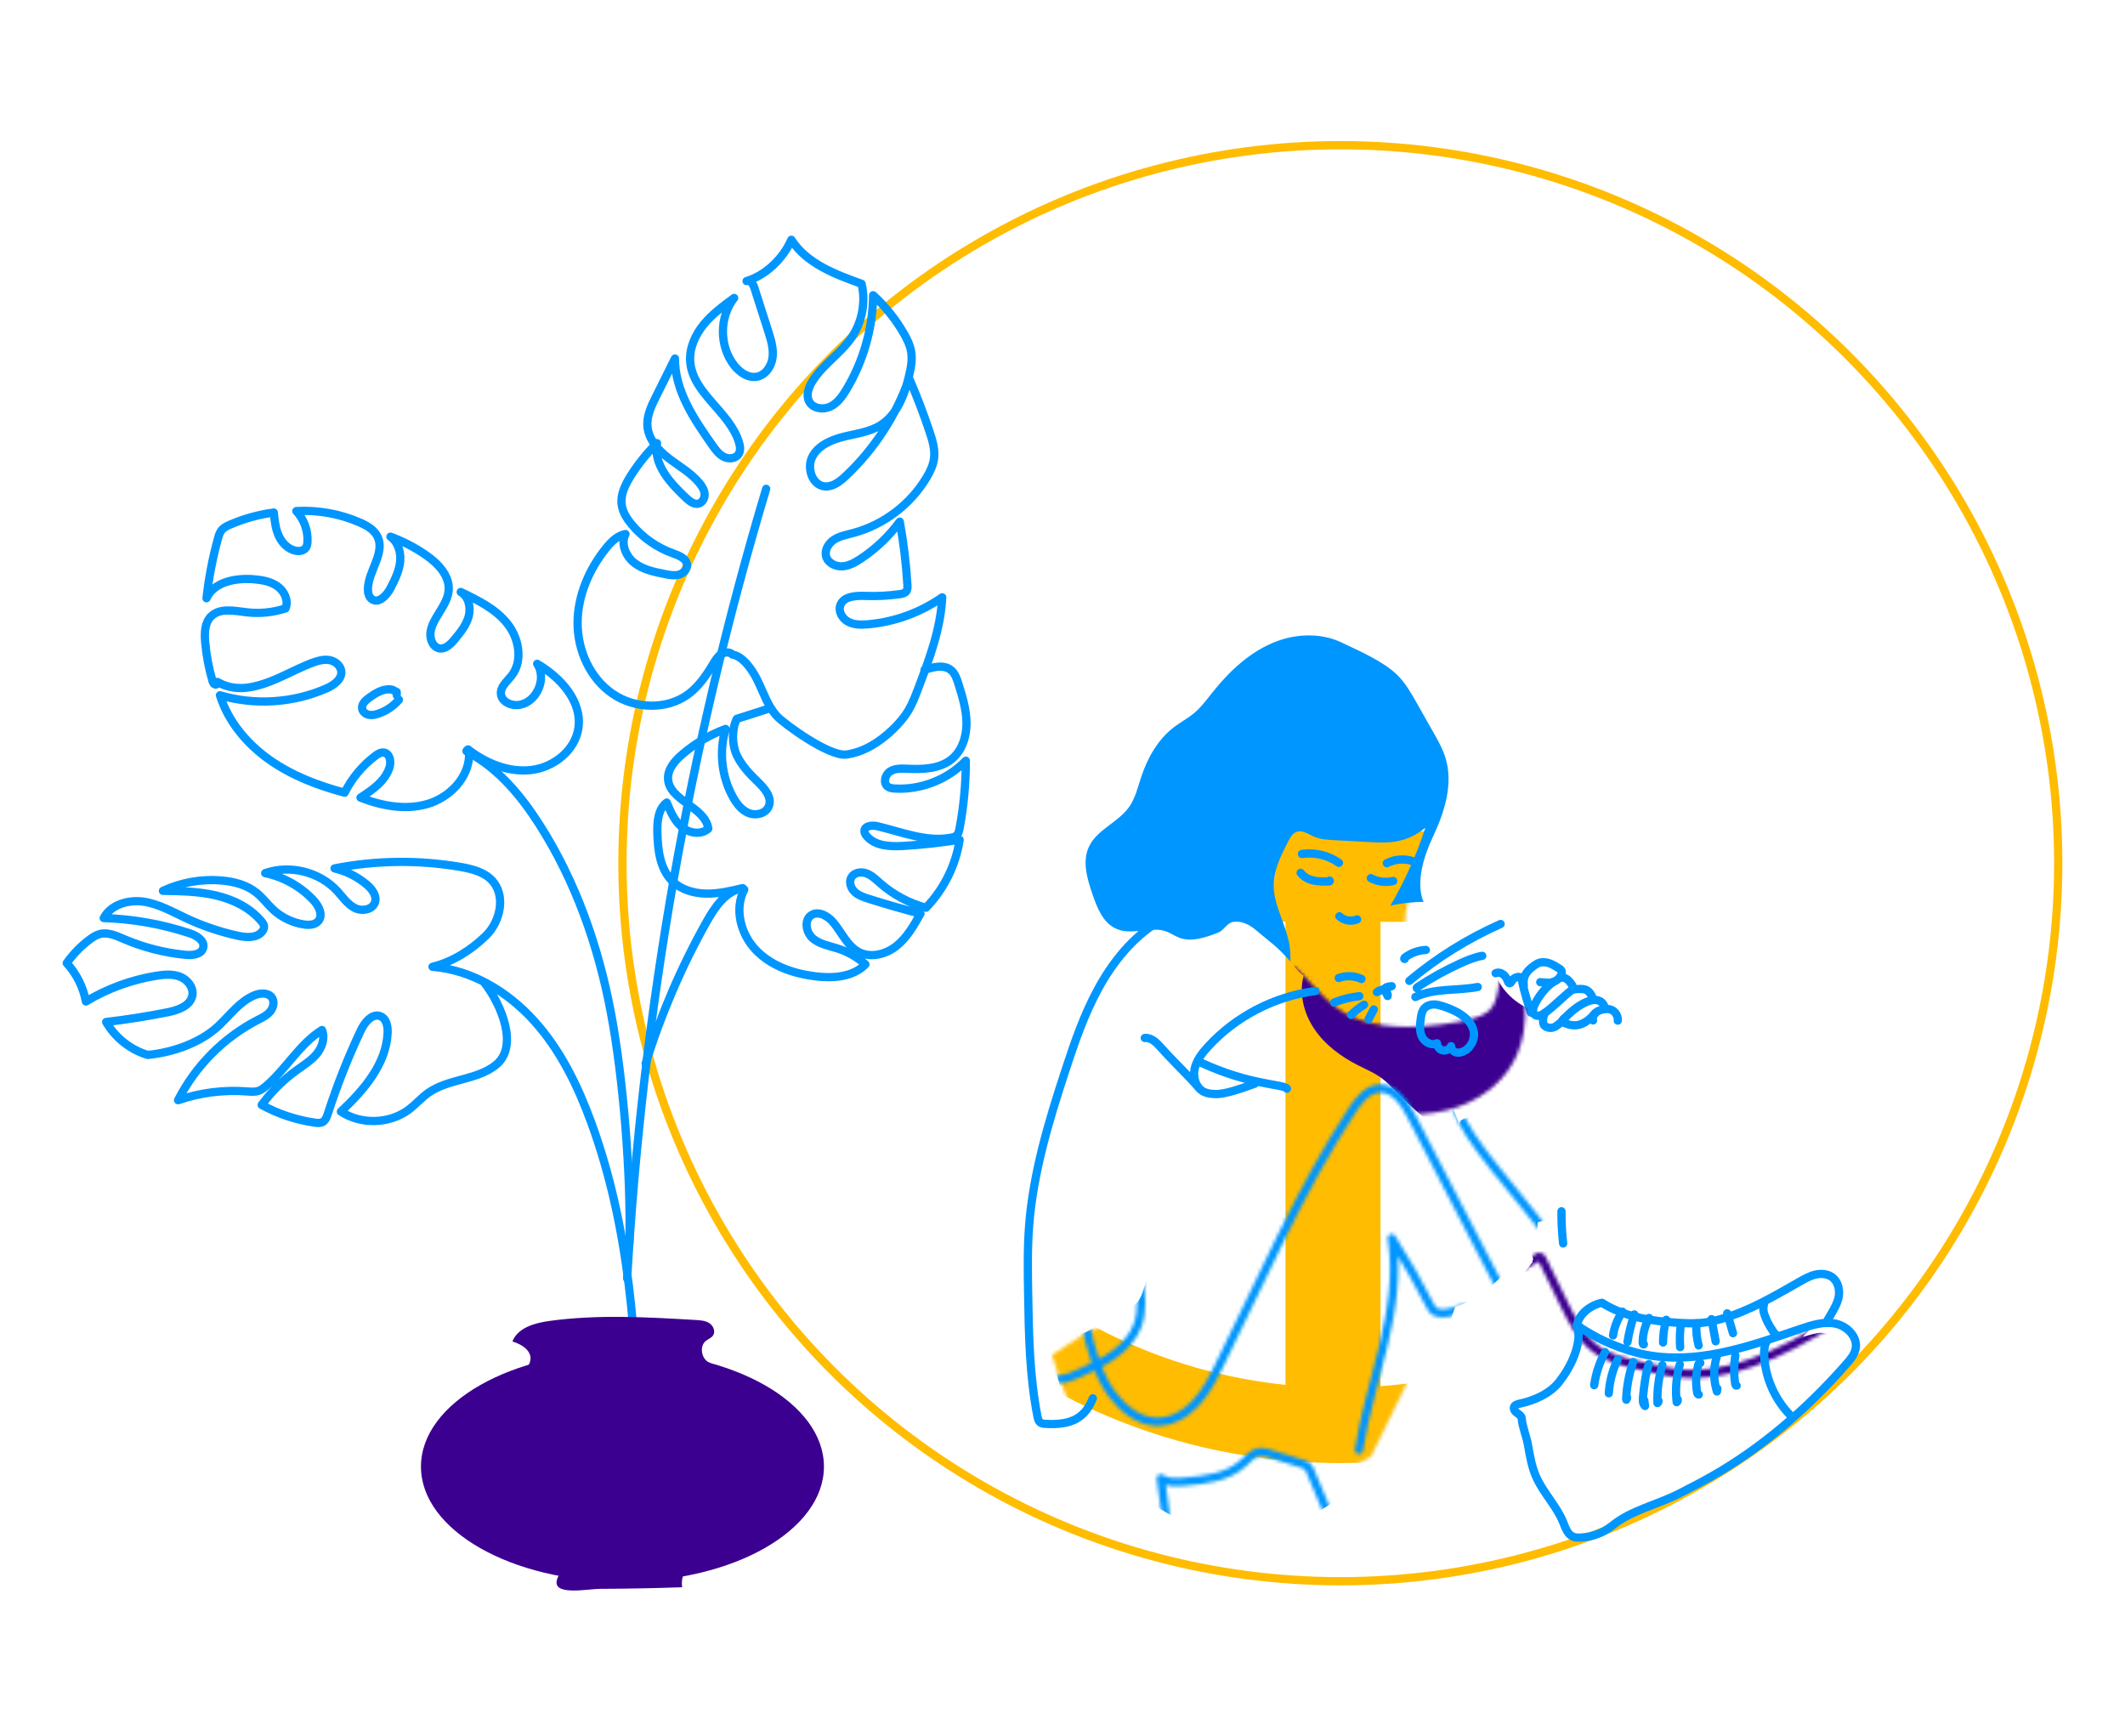
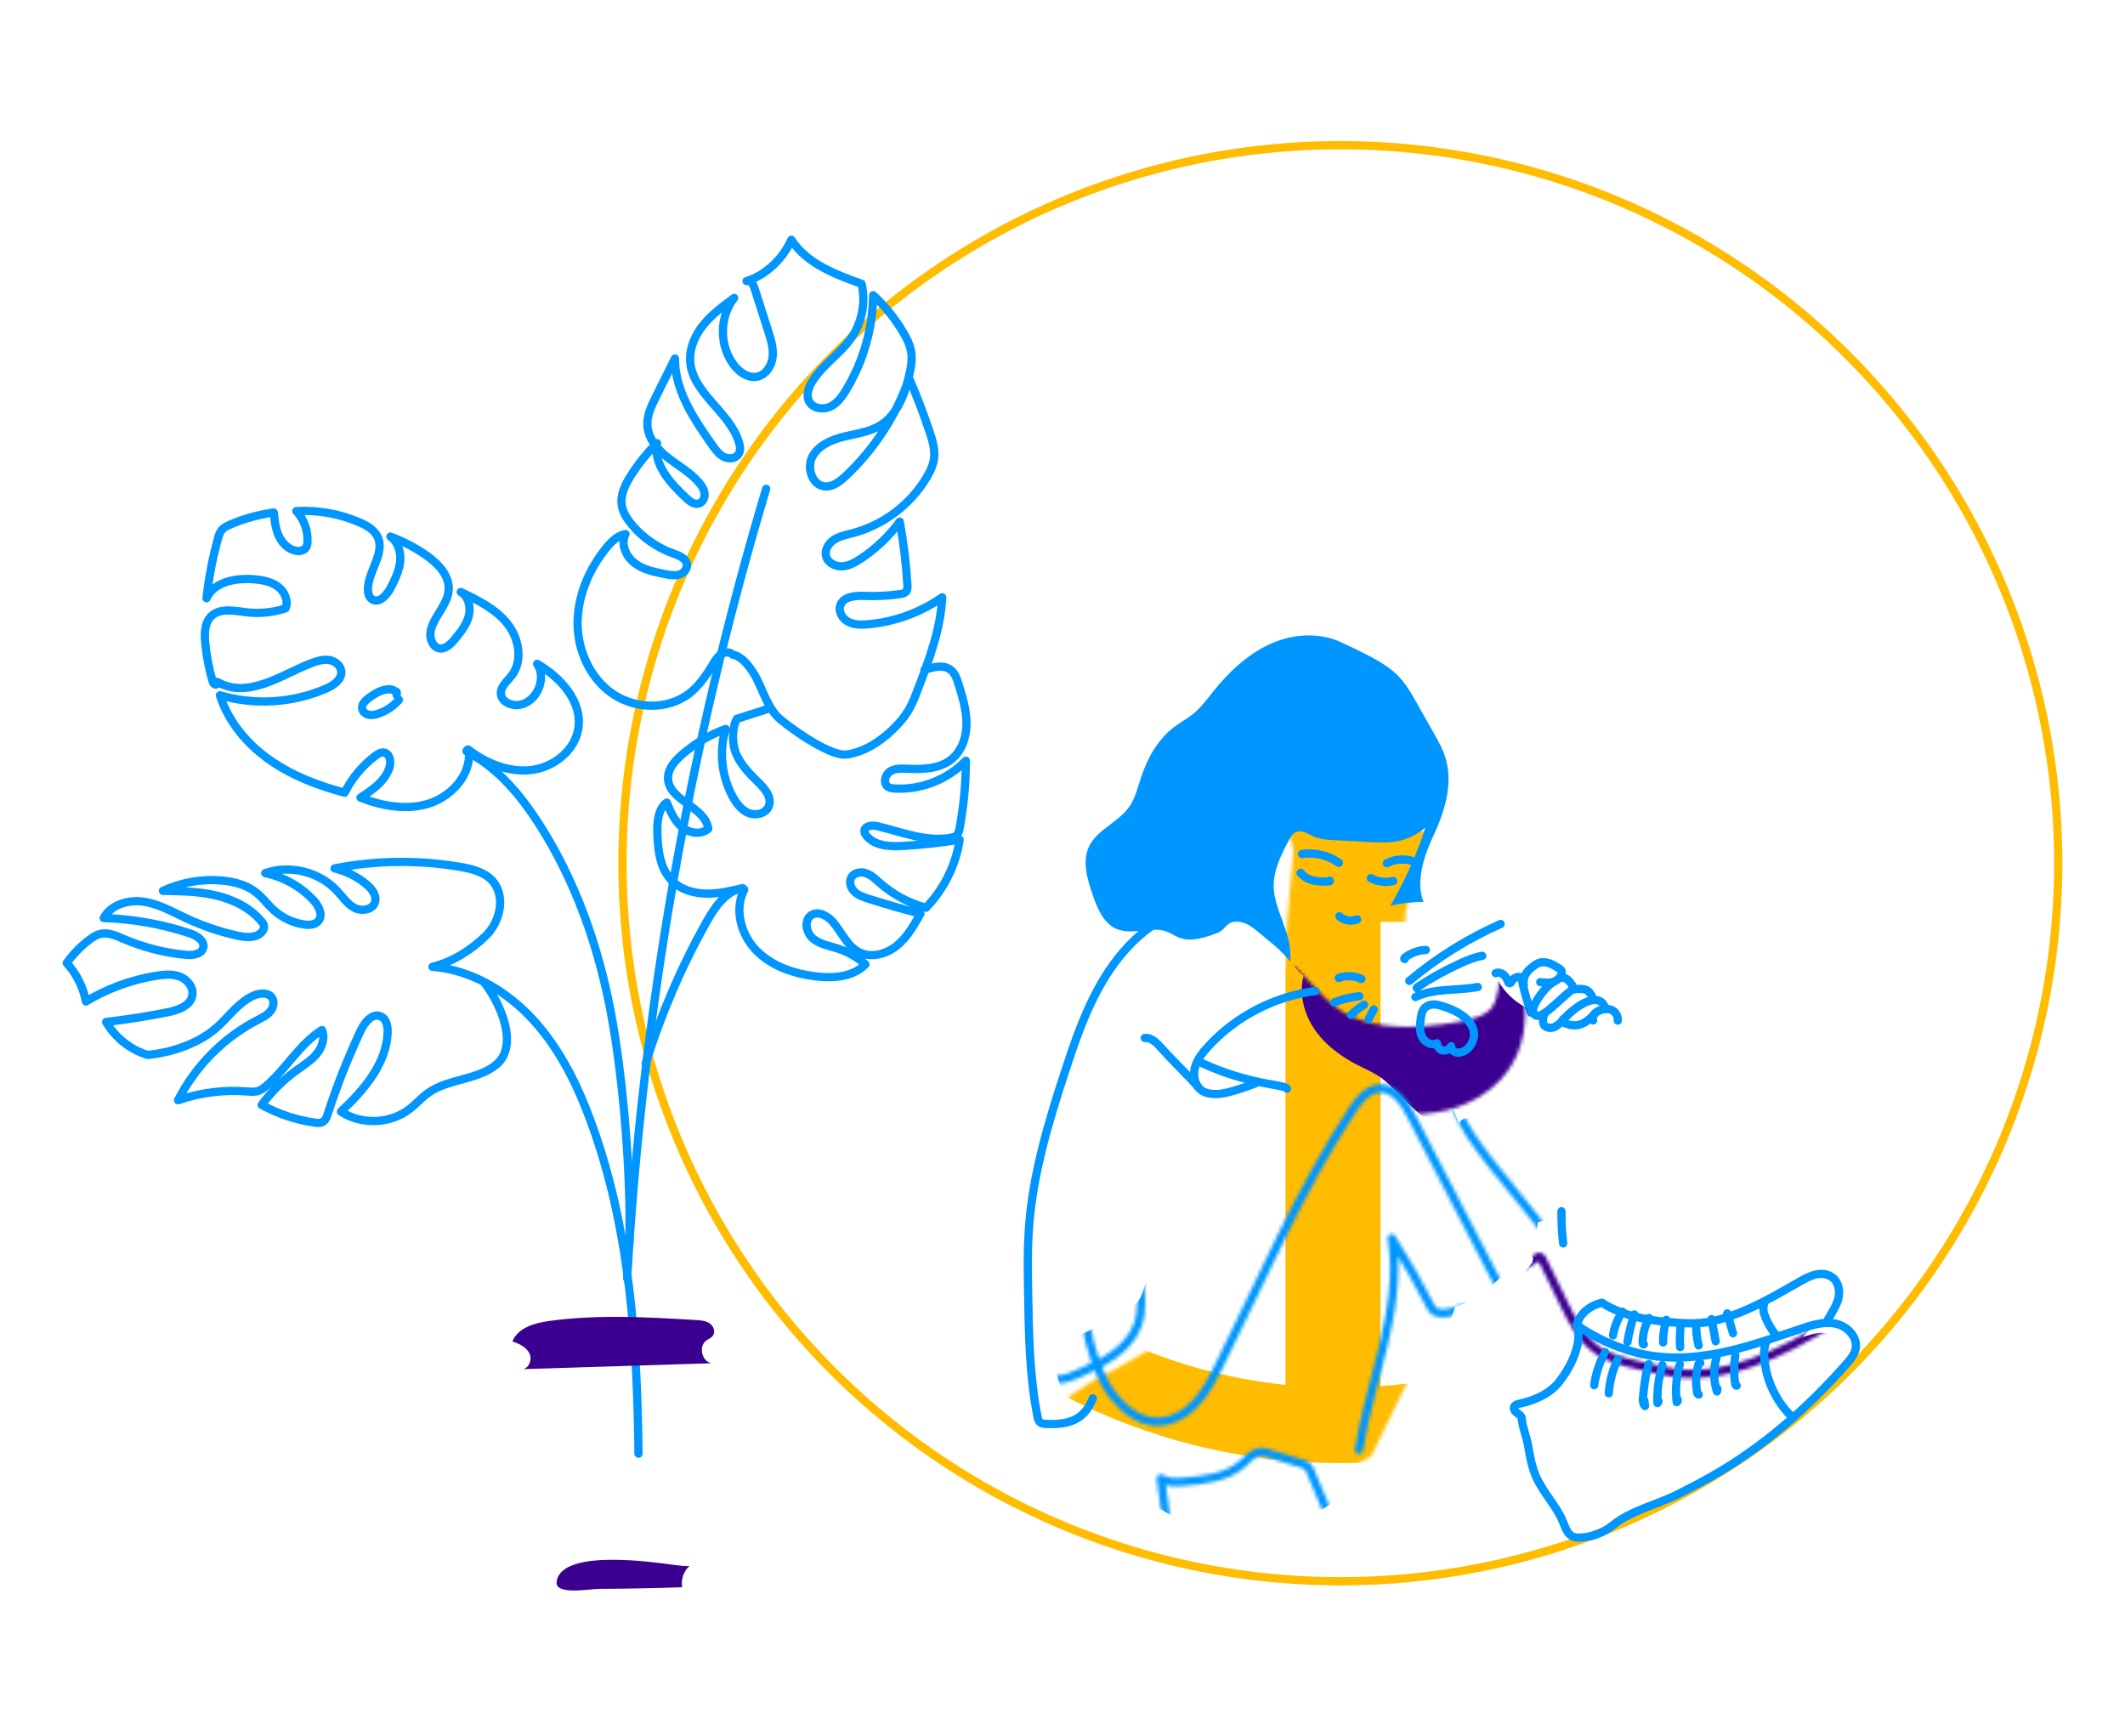
<svg xmlns="http://www.w3.org/2000/svg" id="Calque_1" data-name="Calque 1" width="600" height="490" viewBox="0 0 600 490">
  <defs>
    <style>
      .cls-1 {
        mask: url(#mask-2);
      }

      .cls-2, .cls-3, .cls-4, .cls-5 {
        stroke-width: 0px;
      }

      .cls-3 {
        fill: #0096ff;
      }

      .cls-6 {
        mask: url(#mask-3);
      }

      .cls-4 {
        fill: #3c0090;
      }

      .cls-7 {
        filter: url(#luminosity-noclip-4);
      }

      .cls-8 {
        stroke: #000;
      }

      .cls-8, .cls-9, .cls-10 {
        fill: none;
        stroke-linecap: round;
        stroke-linejoin: round;
        stroke-width: 2.33px;
      }

      .cls-9 {
        stroke: #ffbc00;
      }

      .cls-10 {
        stroke: #0096ff;
      }

      .cls-11 {
        filter: url(#luminosity-noclip);
      }

      .cls-12 {
        mask: url(#mask-1);
      }

      .cls-13 {
        mask: url(#mask);
      }

      .cls-14 {
        filter: url(#luminosity-noclip-2);
      }

      .cls-5 {
        fill: #ffbc00;
      }

      .cls-15 {
        filter: url(#luminosity-noclip-3);
      }
    </style>
    <filter id="luminosity-noclip" x="209.11" y="74.35" width="338.67" height="344.04" color-interpolation-filters="sRGB" filterUnits="userSpaceOnUse">
      <feFlood flood-color="#fff" result="bg" />
      <feBlend in="SourceGraphic" in2="bg" />
    </filter>
    <mask id="mask" x="209.11" y="74.35" width="338.67" height="344.04" maskUnits="userSpaceOnUse">
      <g class="cls-11">
-         <path class="cls-2" d="m361.07,227.56c.63,0,43.17,5.21,43.17,5.21l-7.3,24.4-4.8,65.07,5.01,68.41-10.01,20.44-9.39,5.63-28.99,1.67s-46.09-20.44-47.55-23.78c-1.46-3.34-4.17-12.1-4.17-12.1l8.34-5.42,5.42-2.71,25.03-14.39,17.1-38.79,8.13-93.64Z" />
+         <path class="cls-2" d="m361.07,227.56c.63,0,43.17,5.21,43.17,5.21l-7.3,24.4-4.8,65.07,5.01,68.41-10.01,20.44-9.39,5.63-28.99,1.67s-46.09-20.44-47.55-23.78l8.34-5.42,5.42-2.71,25.03-14.39,17.1-38.79,8.13-93.64Z" />
      </g>
    </mask>
    <filter id="luminosity-noclip-2" x="358.22" y="227.9" width="183.86" height="149.42" color-interpolation-filters="sRGB" filterUnits="userSpaceOnUse">
      <feFlood flood-color="#fff" result="bg" />
      <feBlend in="SourceGraphic" in2="bg" />
    </filter>
    <mask id="mask-1" x="358.22" y="227.9" width="183.86" height="149.42" maskUnits="userSpaceOnUse">
      <g class="cls-14">
        <path class="cls-2" d="m365.18,272.66c4.38,3.43,9.43,11.53,17.12,14.65,7.18,2.91,16.32,3.05,24.43,1.93,6.4-.89,12.87-1.84,14.77-5.24s1.72-7.53,1.72-7.53c0,0,6.92,1.04,7.31,7.09.69,10.73-3.12,18.28-8.93,23.22-5.81,4.94-13.29,7.83-23.75,7.86-10.46.03-25.71-13.21-25.71-13.21l-6-11.99-.95-16.79Z" />
      </g>
    </mask>
    <filter id="luminosity-noclip-3" x="296.37" y="289.94" width="146.77" height="144.08" color-interpolation-filters="sRGB" filterUnits="userSpaceOnUse">
      <feFlood flood-color="#fff" result="bg" />
      <feBlend in="SourceGraphic" in2="bg" />
    </filter>
    <mask id="mask-2" x="296.37" y="289.94" width="146.77" height="144.08" maskUnits="userSpaceOnUse">
      <g class="cls-15">
        <g>
          <path class="cls-8" d="m414.39,369.06c-2.59.59-5.29,2.01-7.9,1.6-.55-.09-1.11-.2-1.56-.52-.52-.37-.82-.95-1.11-1.52-3.33-6.53-6.97-12.9-10.88-19.1.05.32.09.64.14.95,2.86,19.6-6.37,39.31-9.39,58.88" />
          <path class="cls-8" d="m436.61,348.17c-8-11.19-22.97-26.85-25.13-35.15" />
          <path class="cls-8" d="m306.61,374.01c1.06,6.16,3.66,14.79,7.49,19.73,3.03,3.9,7.22,7.37,12.14,7.63,4.23.22,8.29-2.03,11.2-5.1,2.92-3.07,4.88-6.9,6.76-10.69,12.05-24.29,22.67-49.43,37.54-72.11,1.91-2.92,4.42-6.09,7.9-6.2,4.17-.12,6.95,4.13,8.87,7.84,8.34,16.14,16.69,32.27,25.03,48.41" />
          <path class="cls-8" d="m329.41,430.08c-.44-3.21-1.08-9.54-1.67-12.72,1.92,1.29,4.43,1.14,6.73.93,5.8-.51,12.04-1.2,16.38-5.08,1.5-1.34,2.9-3.11,4.89-3.31.95-.1,1.89.19,2.81.48,2.97.93,5.94,1.85,8.91,2.78.66.2,1.34.43,1.81.92.34.36.54.82.73,1.28,1.58,3.77,3.16,7.53,4.73,11.3" />
          <path class="cls-8" d="m298.96,389.4c2.06-.07,4.01-.94,5.89-1.79,3.29-1.49,6.6-3,9.53-5.11s5.5-4.87,6.78-8.25c1.57-4.14,1.07-8.74.55-13.14" />
        </g>
      </g>
    </mask>
    <filter id="luminosity-noclip-4" x="411.65" y="348.62" width="107.33" height="78.2" color-interpolation-filters="sRGB" filterUnits="userSpaceOnUse">
      <feFlood flood-color="#fff" result="bg" />
      <feBlend in="SourceGraphic" in2="bg" />
    </filter>
    <mask id="mask-3" x="411.65" y="348.62" width="107.33" height="78.2" maskUnits="userSpaceOnUse">
      <g class="cls-7">
        <path class="cls-8" d="m430.17,357.28c.57-.54,3.35-1.7,3.92-2.24.16-.16.35-.32.58-.32.34,0,.57.35.72.66,2.08,4.27,4.16,8.53,6.24,12.8,2.3,4.71,4.75,9.6,8.98,12.69,3.55,2.6,7.98,3.63,12.27,4.6,2.21.5,4.42,1,6.63,1.5,16.67,3.77,33.76-5.02,48.3-13.98" />
      </g>
    </mask>
  </defs>
  <circle class="cls-9" cx="378.45" cy="243.69" r="202.7" />
  <g class="cls-13">
    <g>
      <rect class="cls-5" x="362.96" y="87.47" width="26.83" height="314.52" />
      <path class="cls-5" d="m378.45,74.35c-93.52,0-169.33,75.81-169.33,169.34s75.81,169.34,169.33,169.34,169.33-75.81,169.33-169.34-75.81-169.34-169.33-169.34Zm0,21.25c78.76,0,143.15,61.49,147.8,139.09H230.65c4.65-77.59,69.04-139.09,147.8-139.09Zm0,296.16c-76.18,0-138.92-57.53-147.15-131.52h294.31c-8.24,73.99-70.97,131.52-147.15,131.52Z" />
    </g>
  </g>
  <path class="cls-3" d="m394.51,190.54c2.27,2.21,3.86,5.01,5.43,7.77,1.61,2.84,3.22,5.69,4.83,8.53,1.27,2.25,2.56,4.52,3.33,6.99,2.34,7.43-.23,15.49-3.57,22.53-2.52,5.32-4.86,12.83-2.59,18.26-2.66-.05-6.81.43-9.39,1.07,3.83-6.39,7.69-14.91,9.89-22.03-2.34,2.01-5.23,3.37-8.27,3.89-2.55.44-5.16.3-7.74.16-3.26-.18-6.51-.35-9.77-.53-1.91-.1-3.87-.22-5.63-.98-1.63-.71-3.32-1.98-4.98-1.35-1.11.42-1.74,1.55-2.28,2.6-2.07,3.99-4.18,8.19-4.14,12.69.04,4.3,2.06,8.29,3.36,12.39,1.17,3.68,1.35,5.09,1.38,8.95-3.75-4.35-6.16-5.83-9.8-8.94-1.81-1.55-4.22-2.75-6.54-2.24-1.68.37-2.47,2.34-4.06,2.98-12.04,4.82-11.44-.69-17.35-.82-3.87-.09-7.95,1.3-11.48-.28-3.69-1.65-5.36-5.88-6.67-9.71-1.48-4.34-2.95-9.2-1.04-13.37,2.24-4.89,8.25-6.88,11.36-11.27,1.76-2.48,2.46-5.54,3.41-8.43,1.8-5.46,4.76-10.72,9.35-14.18,1.78-1.34,3.76-2.39,5.48-3.8,2.11-1.74,3.73-3.98,5.44-6.12,4.83-6.04,10.72-11.51,17.95-14.24,5.83-2.2,12.73-2.4,18.43.34,5.05,2.43,11.66,5.24,15.67,9.14Z" />
  <path class="cls-10" d="m367.24,246.4c.86,1.17,2.24,1.87,3.65,2.18s2.88.29,4.33.26c.09,0,.2-.01.25-.09s-.05-.21-.12-.15" />
  <path class="cls-10" d="m387.05,247.9c1.92,1.03,4.22,1.32,6.33.81" />
  <path class="cls-10" d="m391.57,243.69c2.62-1.37,5.88-1.41,8.53-.1" />
  <path class="cls-10" d="m367.61,241.08c3.63-.53,7.45.38,10.44,2.5" />
  <path class="cls-10" d="m378.18,258.67c1.31,1.23,3.36,1.59,5.01.87" />
  <path class="cls-10" d="m449.82,288.07c-.22-.67.03-1.44.51-1.96s1.15-.84,1.82-1.04c.91-.27,1.92-.36,2.8,0,1.18.48,1.97,1.79,1.83,3.06" />
  <path class="cls-10" d="m422.29,274.74c.73-.34,1.64-.09,2.26.43s.99,1.28,1.29,2.04c.04.11.09.23.18.3.38.3.75-.34.98-.76.49-.92,2.51-1.43,2.67-.4.6,3.7,2.59,9.52,2.59,9.52" />
  <g class="cls-12">
    <path class="cls-4" d="m541.28,244.82c-.28-3.27-.62-6.58-1.84-9.62-1.22-3.04-3.47-5.82-6.54-6.96-.86-.32-1.84-.5-2.68-.13-2.01.86-1.76,3.75-1.24,5.88,2.69,11.06,3.1,22.66,1.19,33.88-1.26,7.44-3.61,14.85-8.13,20.89s-11.21,13.65-18.28,11c-2.44-.92-4.38-2.78-6.44-4.39-6.35-4.96-14.43-7.68-22.49-7.57-3.06.04-6.1.48-9.16.57-3.59.11-7.17-.26-10.74-.62-5.14-.53-10.46-1.18-15.63-1.23-5.5-.05-10.92-2.66-14.4-6.91-.78-.95-1.47-1.99-1.97-3.11-.38-.86-.66-1.77-.99-2.65-1.68-4.53-4.55-8.41-7.58-12.18,2.16-5.29,3.23-11.02,3.13-16.73-.02-.96-.25-2.15-1.18-2.39-.47-.12-.96.07-1.41.26-4.83,2.11-9.13,5.46-12.36,9.63-.28.36-.57.75-.99.94-.34.15-.73.16-1.11.17-1.62.04-3.25.18-4.84.49-7.7,1.49-14.14,6.7-19.67,12.26-.1.1-.2.2-.3.3-5.33-3.04-11.43-5.15-17.41-4-.16.04,6.33,9.3,7.08,10.1.77.82,1.7,2.11,2.79,2.69-1.36,5.13.06,10.76,3.05,15.15,3.02,4.45,7.5,7.75,12.3,10.19,2.38,1.21,4.89,2.25,7,3.89,1.29,1,2.41,2.21,3.56,3.39,7.24,7.46,16.29,14.62,25.44,19.56-.19-.23-.38-.46-.57-.69,4.15,3.18,9.15,5.02,14.07,6.81,3.08,1.12,6.16,2.24,9.24,3.37,2.26.82,4.57,1.66,6.97,1.75,2.22.09,4.42-.46,6.64-.63,2.22-.18,4.62.07,6.33,1.5.61.52,1.1,1.16,1.59,1.8l7.18,9.44c1.54,2.03,3.09,4.06,4.38,6.25,1.44,2.44,2.57,5.5,1.29,8.03-.54,1.06-1.08,1.87-1.84,2.52-.98.57-1.97,1.11-3.23,1.12-2.22.03-4.31-1.23-6.52-1.19-1.57.03-3.16.81-3.93,2.17s-.53,3.3.71,4.25c.73.57,1.69.75,2.6.9,4.17.68,8.4,1.03,12.63,1.06,1.53.01,3.09-.03,4.54-.5.17-.06.34-.12.51-.19.4.45.85.84,1.37,1.15,2.81,1.7,6.88.8,8.72-1.92.78-1.15,1.16-2.51,1.72-3.77,2.19-4.92,6.89-8.15,11.07-11.55,4.18-3.4,8.3-7.78,8.47-13.17.1-3.24-1.27-6.31-2.01-9.46-1.7-7.22.04-15.17,4.6-21.02,3.19-4.09,7.55-7.07,11.21-10.75,7.49-7.52,11.79-17.78,13.63-28.24,1.84-10.46,1.4-21.18.48-31.75Z" />
  </g>
-   <path class="cls-10" d="m389.27,279.85c1.19-.58,2.42-1.06,3.68-1.45-.49.02-.97.11-1.43.28-.15.06-.3.12-.4.25-.19.26-.07.63.07.92.2.44.4.89.61,1.33.13-.7-.38-1.42-1.06-1.63s-1.45.04-1.96.53" />
  <path class="cls-10" d="m406.2,283.73c-1.43-.37-3.13-.15-4.08.98-.65.78-.83,1.85-.97,2.86-.23,1.71-.4,3.53.34,5.09s2.72,2.66,4.24,1.85c.01.94.74,1.83,1.66,2.02s1.94-.33,2.33-1.19c-.05.78.58,1.5,1.33,1.73s1.58.04,2.28-.31c2.09-1.04,3.29-3.61,2.73-5.87-.97-4-6.29-6.24-9.88-7.17Z" />
  <path class="cls-10" d="m440.89,342.84v-.89c-.03,3.08.13,6.17.47,9.08" />
  <g class="cls-1">
    <path class="cls-3" d="m443.14,341.87c-.15-7.67-5.41-14.17-10.4-20-1.88-2.2-3.84-4.45-6.45-5.7-3.63-1.74-7.88-1.25-11.86-.65-1.21.18-2.81,1.02-2.3,2.14-2.66-7.54-7.17-14.76-12.38-20.83-1.84-2.15-3.88-4.21-6.41-5.46-3.54-1.75-7.76-1.75-11.56-.67-3.8,1.08-7.23,3.17-10.44,5.46-8.19,5.84-15.3,13.17-20.88,21.53-10.14,15.19-21.74,29.1-27.61,46.39-.42,1.24-.84,2.52-1.7,3.51-.64.74-1.48,1.27-2.31,1.78-7.14,4.38-14.68,8.13-22.48,11.19.54-.06-.15.5.39.44,3.81,22.83,20.8,42.98,42.67,50.58,7.47,2.59,15.97,3.74,23.11.34,7.47-3.55,14.99-7.98,21.17-13.48,12.31-10.95,18.65-26.93,24.58-42.29.94-2.44,1.8-4.84,2.6-7.24,4.91-1.5,9.52-5.08,12.94-8.4,3.32-3.21,6.26-6.81,8.75-10.7.84-1.31,1.65-2.74,1.61-4.29,0-.15-.03-.29-.04-.43,3.09-.8,6.1-1.88,9-3.22Z" />
  </g>
  <path class="cls-10" d="m326.92,260.25c-7.17,4.48-12.67,11.28-16.74,18.69-4.07,7.41-6.83,15.46-9.45,23.5-4.66,14.23-9.02,28.71-10.16,43.64-.48,6.34-.38,12.71-.27,19.07.19,11.64.39,23.35,2.64,34.77.12.59.27,1.24.74,1.62.39.32.93.39,1.43.42,8.07.49,11.41-2.15,13.46-7.21" />
  <path class="cls-10" d="m371.43,279.78c-11.56,1.47-22.53,7.15-30.39,15.75-1.64,1.79-3.19,3.79-3.72,6.16-.53,2.37.23,5.18,2.34,6.39,1.08.62,2.36.75,3.61.78,2.95.07,8.24-1.96,11.03-2.93" />
  <path class="cls-10" d="m434.89,277.27c.34.03.68.06,1.01.09.69.06,1.39.12,2.07,0,1.11-.2,2.13-.9,2.7-1.87.29-.49.46-1.14.13-1.6-.14-.19-.34-.33-.54-.45-.85-.55-1.7-1.1-2.64-1.45s-2-.49-2.96-.19c-.52.16-1,.44-1.44.76-2.14,1.54-3.33,3.03-2.97,5.65" />
  <path class="cls-10" d="m443.97,278.2c-.73-1.13-1.76-2.39-3.09-2.21" />
  <path class="cls-10" d="m438.63,277.18c-2.16,1.43-4.32,4.21-5.39,6.58-.41.9-.65,2.13.14,2.74.81.64,1.98.04,2.82-.56,2.5-1.78,5.01-4.45,7.43-6.33" />
  <path class="cls-10" d="m453.15,284.84c-.04-.92-.61-1.8-1.43-2.23-1.07-.55-2.38-.31-3.5.13-2.63,1.03-4.76,3-6.77,4.97-.1.1-.21.2-.24.34-.1.36.29.66.64.8,2.47,1.03,5.24,1.09,8.49-2.75" />
  <path class="cls-10" d="m444.35,279.33c.89-.14,1.79-.17,2.68-.1,1.44.12,2.44,1.53,2.78,2.94" />
  <path class="cls-10" d="m436.2,285.94c-.52.75-.8,2.95-.13,3.58s1.69.79,2.56.52,2.35-1.55,2.82-2.33" />
  <g class="cls-6">
    <path class="cls-4" d="m515.32,376.35c-1.53-.28-3.09.14-4.59.57-.59.17-1.19.34-1.78.52.72-.68,1.41-1.38,2.07-2.12,2.71-2.99,5.01-6.62,5.29-10.66.05-.72-.01-1.54-.57-1.99-.59-.48-1.46-.32-2.19-.08-2.8.9-5.31,2.48-7.86,3.94-6.78,3.89-14.04,7.04-21.67,8.74s-15.21,1.92-22.68-.39c-2.28-.71-4.51-1.69-6.34-3.22-2.41-2.02-3.96-4.85-5.47-7.61-2.3-4.23-4.63-8.52-5.71-13.21-.15-.65-.3-1.35-.81-1.77-.46-.38-1.11-.44-1.71-.45-2.42-.05-4.84.38-7.1,1.26-.42.16-.85.35-1.15.69-.35.39-.47.92-.54,1.44-.14,1.19,0,2.41.41,3.53-.21.11-.21.39-.16.64-5.14,7.53-13.26,12.43-21.12,17.08,5.46,9.17,12.24,17.55,20.07,24.8,2.59,2.4,2.13,6.27,2.51,9.78.75,6.96,4.4,13.33,8.9,18.69,4.6,1.17,9.32-1.45,13.38-3.92,8.8-5.36,17.88-10.25,27.2-14.66,2.04-.97,4.1-1.91,6.1-2.98,8.54-4.55,15.79-11.15,22.9-17.72,1.74-1.61,3.51-3.24,4.81-5.22.53-.8.99-1.71.93-2.67-.1-1.55-1.58-2.73-3.11-3.01Z" />
  </g>
  <g>
    <path class="cls-10" d="m440.27,390.07c-2.57,3.31-6.97,5.28-11.07,6.16-.71.15-1.57.37-1.74,1.07-.16.65.41,1.24.95,1.63s1.19.82,1.25,1.49c.26,2.73,1.36,5.04,1.82,7.75.51,2.94,1.02,5.92,2.22,8.66,2,4.58,5.76,8.24,7.65,12.87.65,1.59,1.24,3.47,2.82,4.12.6.25,1.27.27,1.92.25,3.34-.11,6.62-1.33,9.22-3.43,5.43-4.39,12.66-5.83,18.87-9.02,3.02-1.55,6.04-3.1,8.99-4.77,14.51-8.22,27.25-19.35,38.24-31.88,1.1-1.25,2.22-2.59,2.54-4.23.64-3.29-2.39-6.39-5.67-7.07s-6.65.38-9.82,1.45c-7.52,2.54-15.02,5.23-22.8,6.8s-15.93,1.97-23.6-.07c-6.17-1.64-11.57-4.15-16.85-7.75.99,1.44,1.16,8.1-4.94,15.96Z" />
    <path class="cls-10" d="m445.21,374.11c.74-3.28,3.82-5.62,7.1-6.33,6.35,4.03,14.08,5.19,21.59,5.66,2.11.13,4.23.22,6.33.03,1.96-.18,3.89-.59,5.79-1.13,7.89-2.23,15.02-6.49,22.15-10.54,1.44-.82,2.91-1.64,4.53-2,1.62-.36,3.43-.18,4.73.84,1.6,1.26,2.09,3.56,1.72,5.56s-2.04,4.63-3.09,6.38" />
    <path class="cls-10" d="m453.18,381.75c-1.57,2.88-2.61,6.05-3.06,9.3" />
    <path class="cls-10" d="m456.78,383.72c-1.46,3-2.32,6.29-2.53,9.61" />
-     <path class="cls-10" d="m461.12,384.52c-1.17,3.37-1.83,6.92-1.96,10.49.17-.08.28-.27.26-.46-.08.2-.15.4-.23.6" />
    <path class="cls-10" d="m465.56,385.09c-.98,2.92-1.31,6.01-1.63,9.07-.1.97-.16,2.08.54,2.76-.07-.53-.13-1.07-.2-1.6" />
    <path class="cls-10" d="m469.37,385.36c-1.05,3.47-1.51,7.12-1.38,10.74.26-.13.38-.49.25-.75" />
    <path class="cls-10" d="m474.3,385.19c-1.01,3.44-1.31,7.1-.88,10.66.29-.15.41-.56.25-.84" />
    <path class="cls-10" d="m480.09,384.76c-.26-.14-.5.23-.58.51-.66,2.54-.77,5.22-.33,7.81.05.28.19.62.47.6" />
    <path class="cls-10" d="m484.71,383.05c-.96,3.16-.93,6.62.08,9.77.04-.27.08-.54.12-.8" />
    <path class="cls-10" d="m489.98,382.61c-.42,2.66-.44,5.38-.05,8.04.04.25.17.57.42.53" />
    <path class="cls-10" d="m458.11,370.3c-1.38,1.99-2.3,4.3-2.66,6.69" />
    <path class="cls-10" d="m461.46,371.07c-.86,2.53-1.51,5.13-1.93,7.76" />
    <path class="cls-10" d="m465.62,372.07c-1.18,2.16-1.81,4.62-1.81,7.09,0,.22.23.51.34.33" />
    <path class="cls-10" d="m470.47,372.58c-.6,2.08-.9,4.25-.9,6.41" />
    <path class="cls-10" d="m474.6,373.73c-.29,2.18-.36,4.39-.2,6.58" />
    <path class="cls-10" d="m479,373.56c-.15,2.11.06,4.24.61,6.27" />
    <path class="cls-10" d="m483.25,372.4c.39,2.09.78,4.17,1.17,6.26" />
    <path class="cls-10" d="m487.68,370.76l1.64,5.61" />
    <path class="cls-10" d="m499.01,378.43c-.89,1.29-.97,2.96-.88,4.52.38,6.3,3.16,12.43,7.66,16.86" />
    <path class="cls-10" d="m498.11,367.98c-.46,1.78-.17,2.5.5,4.21s1.72,3.25,2.8,4.75c.06.08.13.17.23.17s.16-.17.06-.19" />
  </g>
  <path class="cls-10" d="m363.37,307.33c-.86-1.31-10.45-.91-24.24-7.33" />
  <path class="cls-10" d="m397.92,276.91c7.79-6.52,16.49-11.95,25.78-16.07" />
  <path class="cls-10" d="m400.18,278.88c.09.06-.12.16-.15.06s.07-.2.16-.26c3.9-2.58,8.01-4.85,12.28-6.78,1.95-.88,3.94-1.7,6.05-2.07" />
  <path class="cls-10" d="m399.64,281.46c5.39-2.58,11.74-1.71,17.61-2.83" />
  <path class="cls-10" d="m383.8,281.22c-2.42.28-4.81.88-7.08,1.77" />
  <path class="cls-10" d="m385.15,283.64c-1.33.81-2.57,1.79-3.67,2.89" />
  <path class="cls-10" d="m387.88,284.98l-1.45,2.73" />
  <path class="cls-10" d="m323.23,293.03c1.79-.19,3.29,1.28,4.49,2.63,3.66,4.11,6.88,7.03,10.54,11.14" />
  <path class="cls-10" d="m396.61,270.73c-.15.11-.16-.23-.01-.35,1.71-1.33,3.83-2.11,5.99-2.21" />
  <path class="cls-10" d="m384.41,276.37c-1.99-.94-4.35-1.04-6.41-.28" />
  <g>
    <path class="cls-10" d="m180.28,410.38c-.35-31.67-2.48-63.85-13.38-93.58-3.8-10.38-8.75-20.52-16.18-28.7-7.43-8.19-17.58-14.3-28.6-15.17,5.65-1.38,10.99-4.76,15.13-8.84,4.14-4.08,5.62-11.45,1.59-15.63-2.28-2.36-5.68-3.18-8.91-3.74-11.72-2.01-23.81-1.86-35.47.43,3.32.78,6.45,2.35,9.06,4.54,1.51,1.27,2.96,3.16,2.35,5.04-.71,2.17-3.78,2.62-5.79,1.55-2.02-1.06-3.32-3.06-4.87-4.74-5.01-5.43-13.36-7.51-20.33-5.05,5.18,1.07,10.01,3.77,13.62,7.64,1.52,1.62,2.82,4.22,1.37,5.9-.95,1.11-2.64,1.17-4.09.94-3.21-.49-6.26-1.97-8.64-4.17-1.64-1.52-2.96-3.36-4.7-4.76-2.74-2.22-6.32-3.16-9.84-3.47-5.66-.5-11.44.52-16.59,2.92,5.02.07,10.1.15,14.99,1.3s9.66,3.48,12.85,7.35c.33.4.65.83.7,1.34.06.52-.18,1.04-.5,1.46-1.54,1.96-4.53,1.75-6.97,1.21-4.95-1.09-9.77-2.72-14.36-4.86-3.94-1.84-7.81-4.08-12.11-4.73-4.3-.65-9.3.76-11.33,4.61,8.26.25,16.48,1.71,24.31,4.31,1.94.64,4.27,2.07,3.79,4.06-.46,1.89-2.99,2.2-4.93,2.02-6.02-.58-11.94-2.1-17.5-4.48-2.15-.92-4.47-1.99-6.73-1.41-1.04.27-1.96.87-2.83,1.51-2.52,1.87-4.74,4.14-6.55,6.7,2.76,3.02,4.66,6.82,5.42,10.84,6.08-3.65,12.86-6.13,19.86-7.26,2.25-.36,4.63-.57,6.74.27s3.85,3.04,3.45,5.29c-.53,2.94-4.03,4.15-6.96,4.74-5.75,1.15-11.55,2.07-17.38,2.75,2.55,4.42,6.83,7.82,11.72,9.3,7.05-.67,14.94-3.4,20.08-8.26,3.22-3.05,5.95-6.86,10.04-8.57,1.67-.7,3.93-.83,4.96.65.82,1.18.41,2.87-.52,3.96s-2.27,1.72-3.54,2.38c-9.59,4.96-17.55,12.99-22.43,22.62,6.22-2.13,12.87-2.98,19.43-2.48,1.1.08,2.23.2,3.27-.15.79-.27,1.46-.79,2.1-1.33,5.71-4.85,9.47-11.89,15.83-15.86.94,2.24.04,4.9-1.51,6.77-1.55,1.87-3.67,3.16-5.64,4.59-3.77,2.72-7.11,6.04-9.87,9.79,4.66,2.57,9.79,4.27,15.06,5.01.71.1,1.48.17,2.11-.16.84-.44,1.2-1.44,1.5-2.34,2.59-8.01,5.69-15.86,9.28-23.48,1.1-2.34,3.32-5.09,5.68-4.02,1.6.73,2,2.82,1.93,4.58-.35,8.86-6.73,16.22-13.19,22.3,5.71,3.77,13.8,3.51,19.25-.63,1.92-1.46,3.51-3.32,5.48-4.71,5.66-3.97,13.66-3.51,19.05-7.85,6.41-5.17,1.66-16.9-3.41-23.39" />
    <path class="cls-10" d="m206.83,184.78c-.82-.84-2.27-.73-3.25-.08s-1.6,1.71-2.21,2.72c-1.87,3.12-3.95,6.2-6.83,8.41-6.11,4.67-15.26,4.37-21.6,0-6.34-4.36-9.85-12.19-9.86-19.89,0-7.7,3.2-15.18,8.03-21.17,1.45-1.8,3.21-3.58,5.49-4.01-1.4,2.76.09,6.28,2.54,8.17,2.45,1.89,5.61,2.54,8.64,3.14,1.28.25,2.61.5,3.87.17,1.26-.34,2.41-1.45,2.33-2.75-.11-1.81-2.22-2.66-3.93-3.26-4.54-1.62-8.63-4.48-11.71-8.19-1.36-1.64-2.55-3.52-2.82-5.63-.35-2.82,1-5.56,2.5-7.97,2.12-3.39,4.64-6.53,7.49-9.34-1.11,6.02,3.78,11.33,8.25,15.51.98.91,2.22,1.9,3.51,1.55,1.12-.31,1.76-1.59,1.67-2.75s-.76-2.2-1.5-3.09c-2.39-2.86-5.73-4.71-8.68-6.99-2.95-2.28-5.69-5.34-5.96-9.06-.21-2.91,1.12-5.68,2.42-8.29,1.79-3.59,3.58-7.18,5.36-10.77-.07,9.05,5.36,17.1,10.57,24.49.9,1.28,1.86,2.6,3.26,3.29,1.4.69,3.37.49,4.17-.85.57-.95.4-2.17.08-3.23-2.58-8.66-13.15-13.85-13.78-22.87-.26-3.79,1.42-7.52,3.83-10.46s5.52-5.22,8.58-7.47c-4.24,5.39-4.22,13.71.05,19.08,1.55,1.95,3.9,3.6,6.35,3.16,2.49-.45,4.17-2.99,4.46-5.51.29-2.52-.49-5.02-1.26-7.43-1.3-4.06-2.6-8.12-3.9-12.18-.33-1.04-1.19-2.34-2.19-1.88,5.49-1.67,10.35-6.4,12.64-11.66,4.3,6.69,12.34,9.76,19.83,12.42,1.21,5.11.18,10.72-2.76,15.07-3.16,4.66-8.27,7.77-11.21,12.57-1.04,1.69-1.76,3.88-.82,5.62,1.07,1.97,3.91,2.38,5.94,1.43,2.03-.96,3.4-2.89,4.56-4.82,4.81-8.01,7.45-17.3,7.56-26.64,3.36,3.08,6.26,6.66,8.55,10.6,1,1.71,1.9,3.52,2.2,5.48.35,2.24-.1,4.53-.63,6.74-1.28,5.31-3.35,10.91-7.96,13.83-3.06,1.94-6.79,2.39-10.31,3.25s-7.21,2.39-8.96,5.57c-1.75,3.17-.17,8.16,3.43,8.5,2.25.21,4.24-1.35,5.89-2.89,8.09-7.58,14.31-17.14,17.95-27.61,2.15,4.96,4.08,10.02,5.79,15.15.8,2.41,1.57,4.94,1.24,7.46-.25,1.91-1.1,3.69-2.08,5.34-4.56,7.68-12.22,13.46-20.85,15.74-1.8.48-3.68.82-5.25,1.82-1.57,1-2.77,2.88-2.31,4.69.47,1.86,2.56,2.95,4.48,2.87s3.67-1.06,5.27-2.11c4.27-2.82,8.03-6.39,11.06-10.51,1.08,5.91,1.8,11.89,2.16,17.89.04.61.05,1.29-.31,1.78-.41.56-1.17.71-1.85.8-3.2.45-6.44.62-9.67.5-2.72-.1-6.21.07-7.12,2.64-.63,1.79.59,3.81,2.27,4.68s3.67.85,5.56.69c7.49-.65,14.79-3.31,20.95-7.62-.44,8.94-3.65,17.49-6.83,25.86-.76,2-1.52,4.01-2.6,5.86-1.25,2.15-2.91,4.05-4.72,5.77-3.59,3.41-7.98,6.2-12.87,6.89-4.9.7-17.78-8.79-19.64-10.81-2.63-2.86-3.82-6.72-5.54-10.21-1.35-2.75-4.01-6.72-7.03-7.19Z" />
    <path class="cls-10" d="m216.33,137.99c-21.69,72.45-34.89,147.43-39.25,222.93" />
    <path class="cls-10" d="m132.14,211.56c5.08,3.91,11.46,6.56,17.83,5.82,6.37-.74,12.46-5.53,13.35-11.88,1.06-7.55-5.06-14.26-11.65-18.1,2.75,4.12-.02,10.67-4.89,11.57-2.3.43-5.2-.8-5.35-3.13-.13-2.03,1.78-3.5,3.03-5.11,3.27-4.2,2.08-10.6-1.26-14.74-3.34-4.15-8.31-6.57-13.11-8.87,2.23,1.29,2.91,4.33,2.26,6.82-.65,2.49-2.33,4.56-3.97,6.55-1.18,1.44-2.84,3.03-4.62,2.48-.97-.3-1.65-1.2-1.97-2.16-1.6-4.82,4.37-8.94,4.88-13.99.43-4.19-2.98-7.75-6.44-10.14-3.09-2.14-6.46-3.88-9.99-5.18,2.18,1.52,3.02,4.44,2.74,7.08s-1.49,5.08-2.71,7.44c-1.06,2.06-3.32,4.46-5.24,3.16-.91-.62-1.18-1.86-1.15-2.96.15-5.14,5.01-10.21,2.67-14.8-.98-1.93-3.02-3.08-5-3.94-5.6-2.44-11.78-3.54-17.88-3.2,2.17,2.32,3.33,5.54,3.14,8.71-.03.56-.12,1.14-.42,1.6-.59.89-1.84,1.1-2.89.89-2.19-.43-3.91-2.23-4.82-4.27s-1.15-4.3-1.38-6.52c-4.21.56-8.35,1.7-12.25,3.38-.95.41-1.92.88-2.55,1.69-.5.65-.74,1.45-.95,2.24-1.53,5.53-2.61,11.18-3.24,16.89,2.13-4.69,8.31-5.79,13.45-5.35,2.35.2,4.78.64,6.67,2.03,1.9,1.4,3.09,4,2.2,6.18-3.5,1.15-7.24,1.53-10.89,1.11-3.52-.41-7.66-1.35-10.16,1.16-1.8,1.81-1.87,4.69-1.65,7.24.32,3.68,1.01,7.34,2.04,10.89.13.44.31.93.74,1.09s.98-.42.65-.73c4.23,2.42,8.6,2.03,13.22.49s8.84-4.07,13.39-5.81c1.58-.6,3.27-1.12,4.94-.86s3.29,1.52,3.45,3.2c.21,2.29-2.14,3.92-4.24,4.84-9.37,4.11-20.2,4.8-30.02,1.91,2.33,7.42,7.6,13.7,13.95,18.19,6.35,4.49,13.74,7.32,21.26,9.31,2.03-4.07,5.02-7.66,8.65-10.39.73-.55,1.58-1.08,2.47-.93,1.66.28,2.05,2.55,1.55,4.16-1.18,3.86-4.81,6.35-8.19,8.55,5.99,2.35,12.69,3.6,18.87,1.81,6.18-1.8,11.58-7.24,11.8-13.67.02-.46-.09-1.04-.54-1.14s-.13-.36.25-.61Z" />
    <path class="cls-10" d="m112.63,197.55c-1.55,1.81-3.6,3.19-5.86,3.94-.86.29-1.78.49-2.66.3-.88-.19-1.71-.85-1.86-1.74-.21-1.27.93-2.32,1.97-3.07,1.74-1.25,3.71-2.48,5.85-2.38.97.04,2.15.7,1.95,1.66,0-.31-.01-.62-.02-.93" />
    <path class="cls-10" d="m132.43,212.54c8.4,4.54,14.71,12.16,19.85,20.2,10.23,16,16.63,34.26,20.17,52.92,3.54,18.66,5.78,46.39,5.25,65.37" />
    <path class="cls-10" d="m210.14,251.13c-2.87,5.51-.98,12.66,3.34,17.12,4.32,4.47,10.56,6.6,16.73,7.37,4.99.62,10.63.22,14.14-3.37-2.23-1.99-4.88-3.52-7.72-4.44-2.45-.8-5.13-1.21-7.1-2.87-1.96-1.66-2.59-5.24-.41-6.61,2.01-1.27,4.64.26,6.17,2.08,2.42,2.88,3.97,6.73,7.33,8.42,3.38,1.7,7.63.54,10.57-1.84,2.94-2.37,4.86-5.76,6.7-9.06-4.91-1.26-9.78-2.66-14.61-4.19-1.44-.46-2.93-.96-4.02-2.01s-1.63-2.82-.84-4.11c.83-1.35,2.77-1.61,4.26-1.05,1.48.56,2.64,1.72,3.83,2.76,3.71,3.26,8.18,5.64,12.94,6.93,5.05-5.21,8.43-12.03,9.51-19.2-5.25.85-10.55,1.43-15.86,1.75-3.72.22-7.99.07-10.39-2.78-.35-.42-.66-.92-.63-1.47.08-1.48,2.21-1.66,3.65-1.32,6.91,1.64,13.88,4.57,20.86,3.23.51-.1,1.04-.23,1.44-.57.58-.49.76-1.29.9-2.03,1.19-6.3,1.78-12.71,1.77-19.12-5.14,5.33-12.65,8.28-20.04,7.86-.7-.04-1.44-.12-2-.54-1.37-1-.79-3.36.64-4.28,1.43-.92,3.25-.84,4.95-.76,4.36.2,9.12.03,12.49-2.74,2.92-2.41,4.18-6.39,4.15-10.18s-1.16-7.47-2.29-11.08c-.44-1.41-.93-2.9-2.07-3.84-2.01-1.67-5.01-.91-7.49-.07" />
    <path class="cls-10" d="m216.97,200.08c-2.98.95-5.96,1.9-8.94,2.86-1.44,2.83-1.38,7.28-.05,10.16s3.54,5.26,5.83,7.46c2.01,1.92,4.32,4.54,3.24,7.1-.85,2.02-3.58,2.69-5.61,1.89-2.03-.8-3.46-2.66-4.51-4.57-3.2-5.78-3.95-12.86-2.06-19.19-4.5,1.65-8.69,4.11-12.31,7.25-2.04,1.77-4.04,4.07-3.94,6.77.22,6.26,10.58,7.92,11.36,14.14-2.02,1.84-5.39,1.28-7.48-.48-2.09-1.76-3.2-4.38-4.24-6.91-2.48,1.86-2.73,5.43-2.65,8.53.13,4.85.71,10.14,4.14,13.57,2.48,2.48,6.09,3.54,9.59,3.61,3.5.07,6.95-.74,10.36-1.55-4.74.77-7.82,5.28-10.17,9.47-7.14,12.71-12.92,26.17-17.23,40.09" />
  </g>
  <g>
-     <ellipse class="cls-4" cx="175.75" cy="414.03" rx="56.89" ry="32.49" />
    <path class="cls-4" d="m147,386.54c2.03.31,3.39-2.48,2.54-4.35-.85-1.87-2.91-2.84-4.86-3.5,1.54-3.88,6.29-5.21,10.43-5.78,13.68-1.88,27.57-1.08,41.36-.27,1.34.08,2.75.18,3.86.92s1.76,2.37.99,3.47c-.47.67-1.31.96-1.96,1.46-2.18,1.67-1.17,5.86,1.53,6.36" />
    <path class="cls-4" d="m192.62,448.09c-.4-2.17.4-4.53,2.04-6.01-1.46.1-2.93-.12-4.39-.31-5.39-.71-31.46-4.66-33.09,4.58-.73,4.15,8.98,2.21,12.05,2.19,7.8-.03,15.6-.18,23.39-.45Z" />
  </g>
</svg>